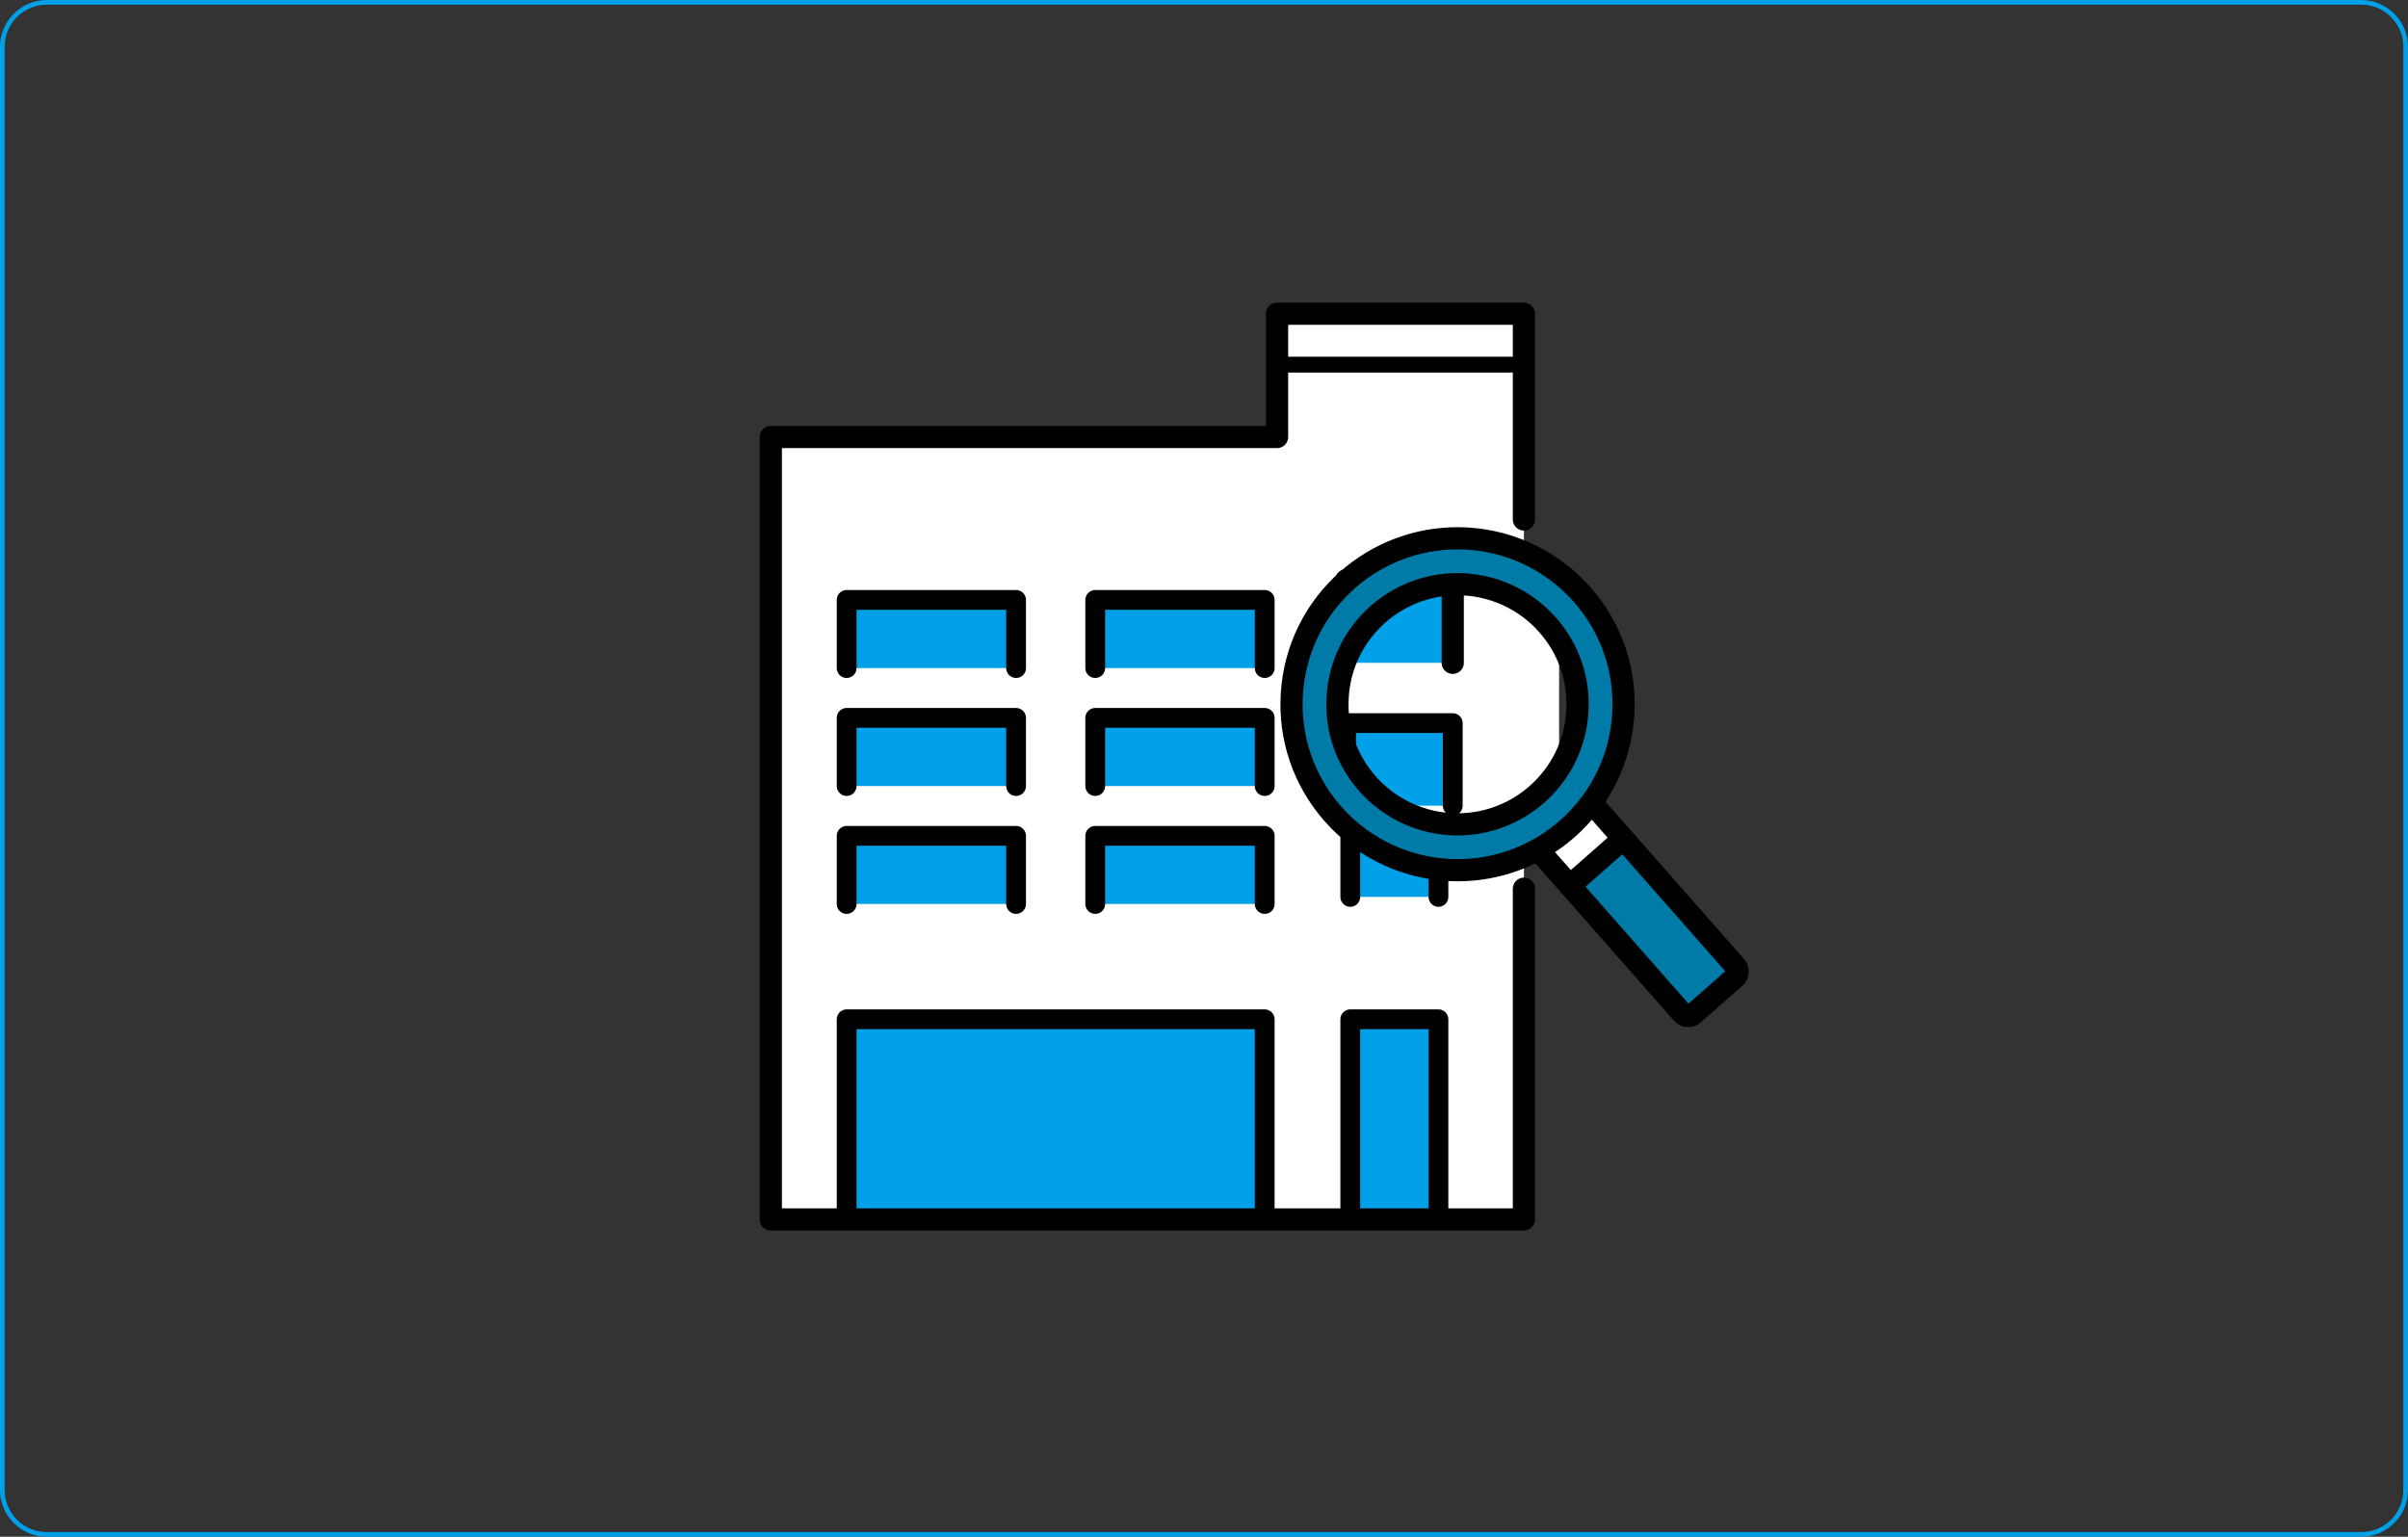
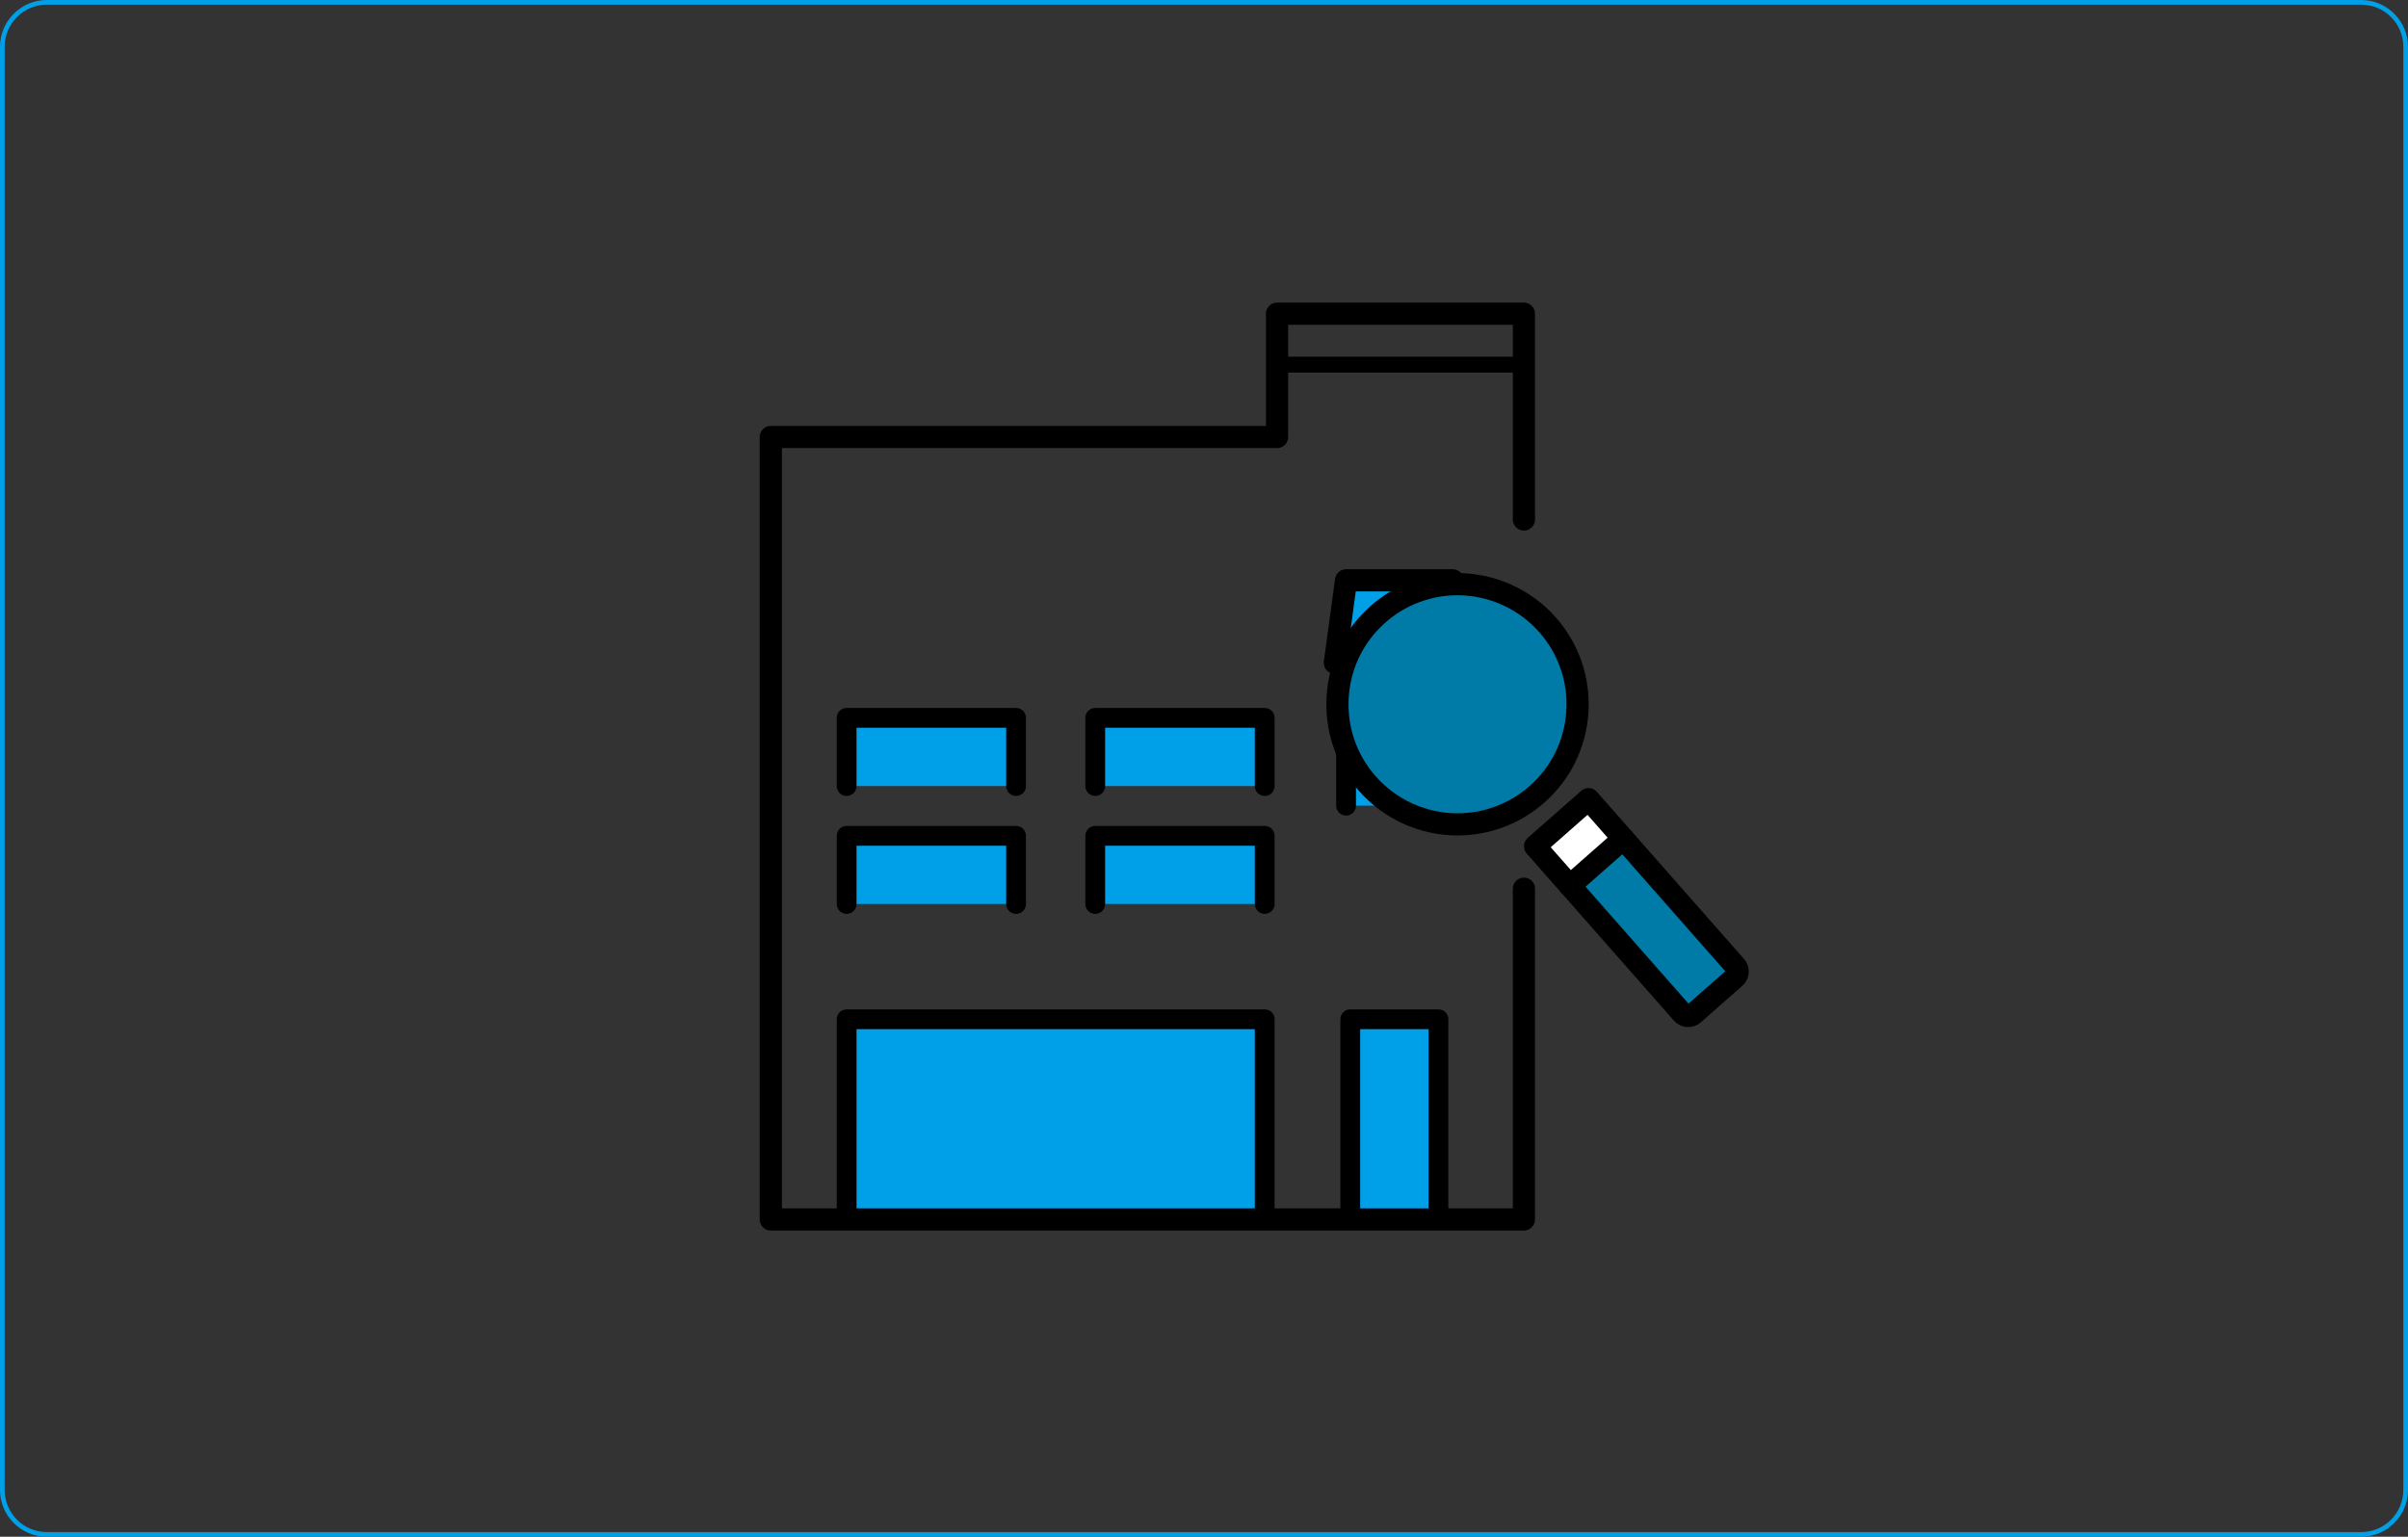
<svg xmlns="http://www.w3.org/2000/svg" id="_レイヤー_2" data-name="レイヤー 2" viewBox="0 0 470 300">
  <rect x="0" y="0" width="470" height="300" fill="#333333" stroke="none" />
  <defs>
    <style>
      .cls-1, .cls-2, .cls-3, .cls-4, .cls-5, .cls-6 {
        stroke: #000;
        stroke-linecap: round;
        stroke-linejoin: round;
      }

      .cls-1, .cls-2, .cls-3, .cls-5 {
        stroke-width: 4.33px;
      }

      .cls-1, .cls-6, .cls-7 {
        fill: #fff;
      }

      .cls-2, .cls-4, .cls-8 {
        fill: #00a0e9;
      }

      .cls-3, .cls-9 {
        fill: #007ba7;
      }

      .cls-4 {
        stroke-width: 3.86px;
      }

      .cls-5 {
        fill: none;
      }

      .cls-6 {
        stroke-width: 3.09px;
      }

      .cls-8, .cls-7, .cls-9 {
        stroke-width: 0px;
      }
    </style>
  </defs>
  <g id="_1" data-name="#1">
    <g>
      <path class="cls-8" d="M460.87.91c4.53,0,8.22,3.69,8.22,8.22v281.74c0,4.53-3.69,8.22-8.22,8.22H9.13c-4.53,0-8.22-3.69-8.22-8.22V9.13C.91,4.6,4.6.91,9.13.91h451.74M460.87,0H9.13C4.11,0,0,4.11,0,9.13v281.74c0,5.02,4.11,9.13,9.13,9.13h451.74c5.02,0,9.13-4.11,9.13-9.13V9.13c0-5.02-4.11-9.13-9.13-9.13h0Z" />
      <g>
-         <polygon class="cls-7" points="249.26 61.24 249.26 85.31 150.45 85.31 150.45 238.06 297.44 238.06 297.44 164.52 304.31 159.06 304.31 115.36 297.44 111.66 297.44 61.24 249.26 61.24" />
        <polyline class="cls-2" points="260.54 129.39 262.73 113.29 283.55 113.29 283.55 129.39" />
        <polyline class="cls-4" points="262.73 157.28 262.73 141.16 283.55 141.16 283.55 157.28" />
-         <polyline class="cls-4" points="263.55 175.09 263.55 161.79 280.76 161.79 280.76 175.09" />
        <polyline class="cls-4" points="263.55 238.06 263.55 198.98 280.76 198.98 280.76 238.06" />
        <polyline class="cls-4" points="165.25 238.06 165.25 198.98 246.85 198.98 246.85 238.06" />
        <g>
-           <polyline class="cls-4" points="246.85 130.42 246.85 117.11 213.77 117.11 213.77 130.42" />
-           <polyline class="cls-4" points="198.32 130.42 198.32 117.11 165.25 117.11 165.25 130.42" />
          <polyline class="cls-4" points="198.32 153.45 198.32 140.14 165.25 140.14 165.25 153.45" />
          <polyline class="cls-4" points="246.85 153.45 246.85 140.14 213.77 140.14 213.77 153.45" />
          <polyline class="cls-4" points="246.85 176.47 246.85 163.17 213.77 163.17 213.77 176.47" />
          <polyline class="cls-4" points="198.32 176.47 198.32 163.17 165.25 163.17 165.25 176.47" />
        </g>
        <line class="cls-6" x1="249.84" y1="71.18" x2="296.03" y2="71.18" />
        <g>
          <path class="cls-9" d="M316.84,163.72l21.94,24.92c.56.64.5,1.62-.14,2.18l-8.11,7.14c-.64.56-1.62.5-2.18-.14l-21.94-24.92" />
          <path class="cls-5" d="M316.84,163.72l21.94,24.92c.56.64.5,1.62-.14,2.18l-8.11,7.14c-.64.56-1.62.5-2.18-.14l-21.94-24.92" />
        </g>
        <rect class="cls-1" x="301.28" y="159.32" width="13.9" height="10.27" transform="translate(-31.79 244.7) rotate(-41.36)" />
-         <path class="cls-3" d="M284.47,114.04c-5.7,0-11.2,2.08-15.48,5.85-4.7,4.14-7.51,9.86-7.9,16.11-.4,6.25,1.66,12.28,5.8,16.98,4.45,5.05,10.87,7.95,17.6,7.95,5.7,0,11.2-2.08,15.48-5.85,4.7-4.14,7.51-9.86,7.9-16.11.4-6.25-1.66-12.28-5.8-16.98-4.45-5.05-10.87-7.95-17.61-7.95ZM284.5,169.88c-9.31,0-18.18-4-24.33-10.99-5.72-6.5-8.57-14.83-8.02-23.47.55-8.64,4.43-16.54,10.93-22.26,5.92-5.21,13.52-8.08,21.4-8.08,9.31,0,18.18,4.01,24.33,10.99,5.72,6.49,8.57,14.83,8.02,23.47-.55,8.64-4.43,16.54-10.92,22.26-5.92,5.21-13.52,8.08-21.4,8.08Z" />
+         <path class="cls-3" d="M284.47,114.04c-5.7,0-11.2,2.08-15.48,5.85-4.7,4.14-7.51,9.86-7.9,16.11-.4,6.25,1.66,12.28,5.8,16.98,4.45,5.05,10.87,7.95,17.6,7.95,5.7,0,11.2-2.08,15.48-5.85,4.7-4.14,7.51-9.86,7.9-16.11.4-6.25-1.66-12.28-5.8-16.98-4.45-5.05-10.87-7.95-17.61-7.95ZM284.5,169.88Z" />
        <polyline class="cls-5" points="297.44 101.41 297.44 61.24 249.26 61.24 249.26 85.31 150.45 85.31 150.45 238.06 297.44 238.06 297.44 173.49" />
      </g>
    </g>
  </g>
</svg>